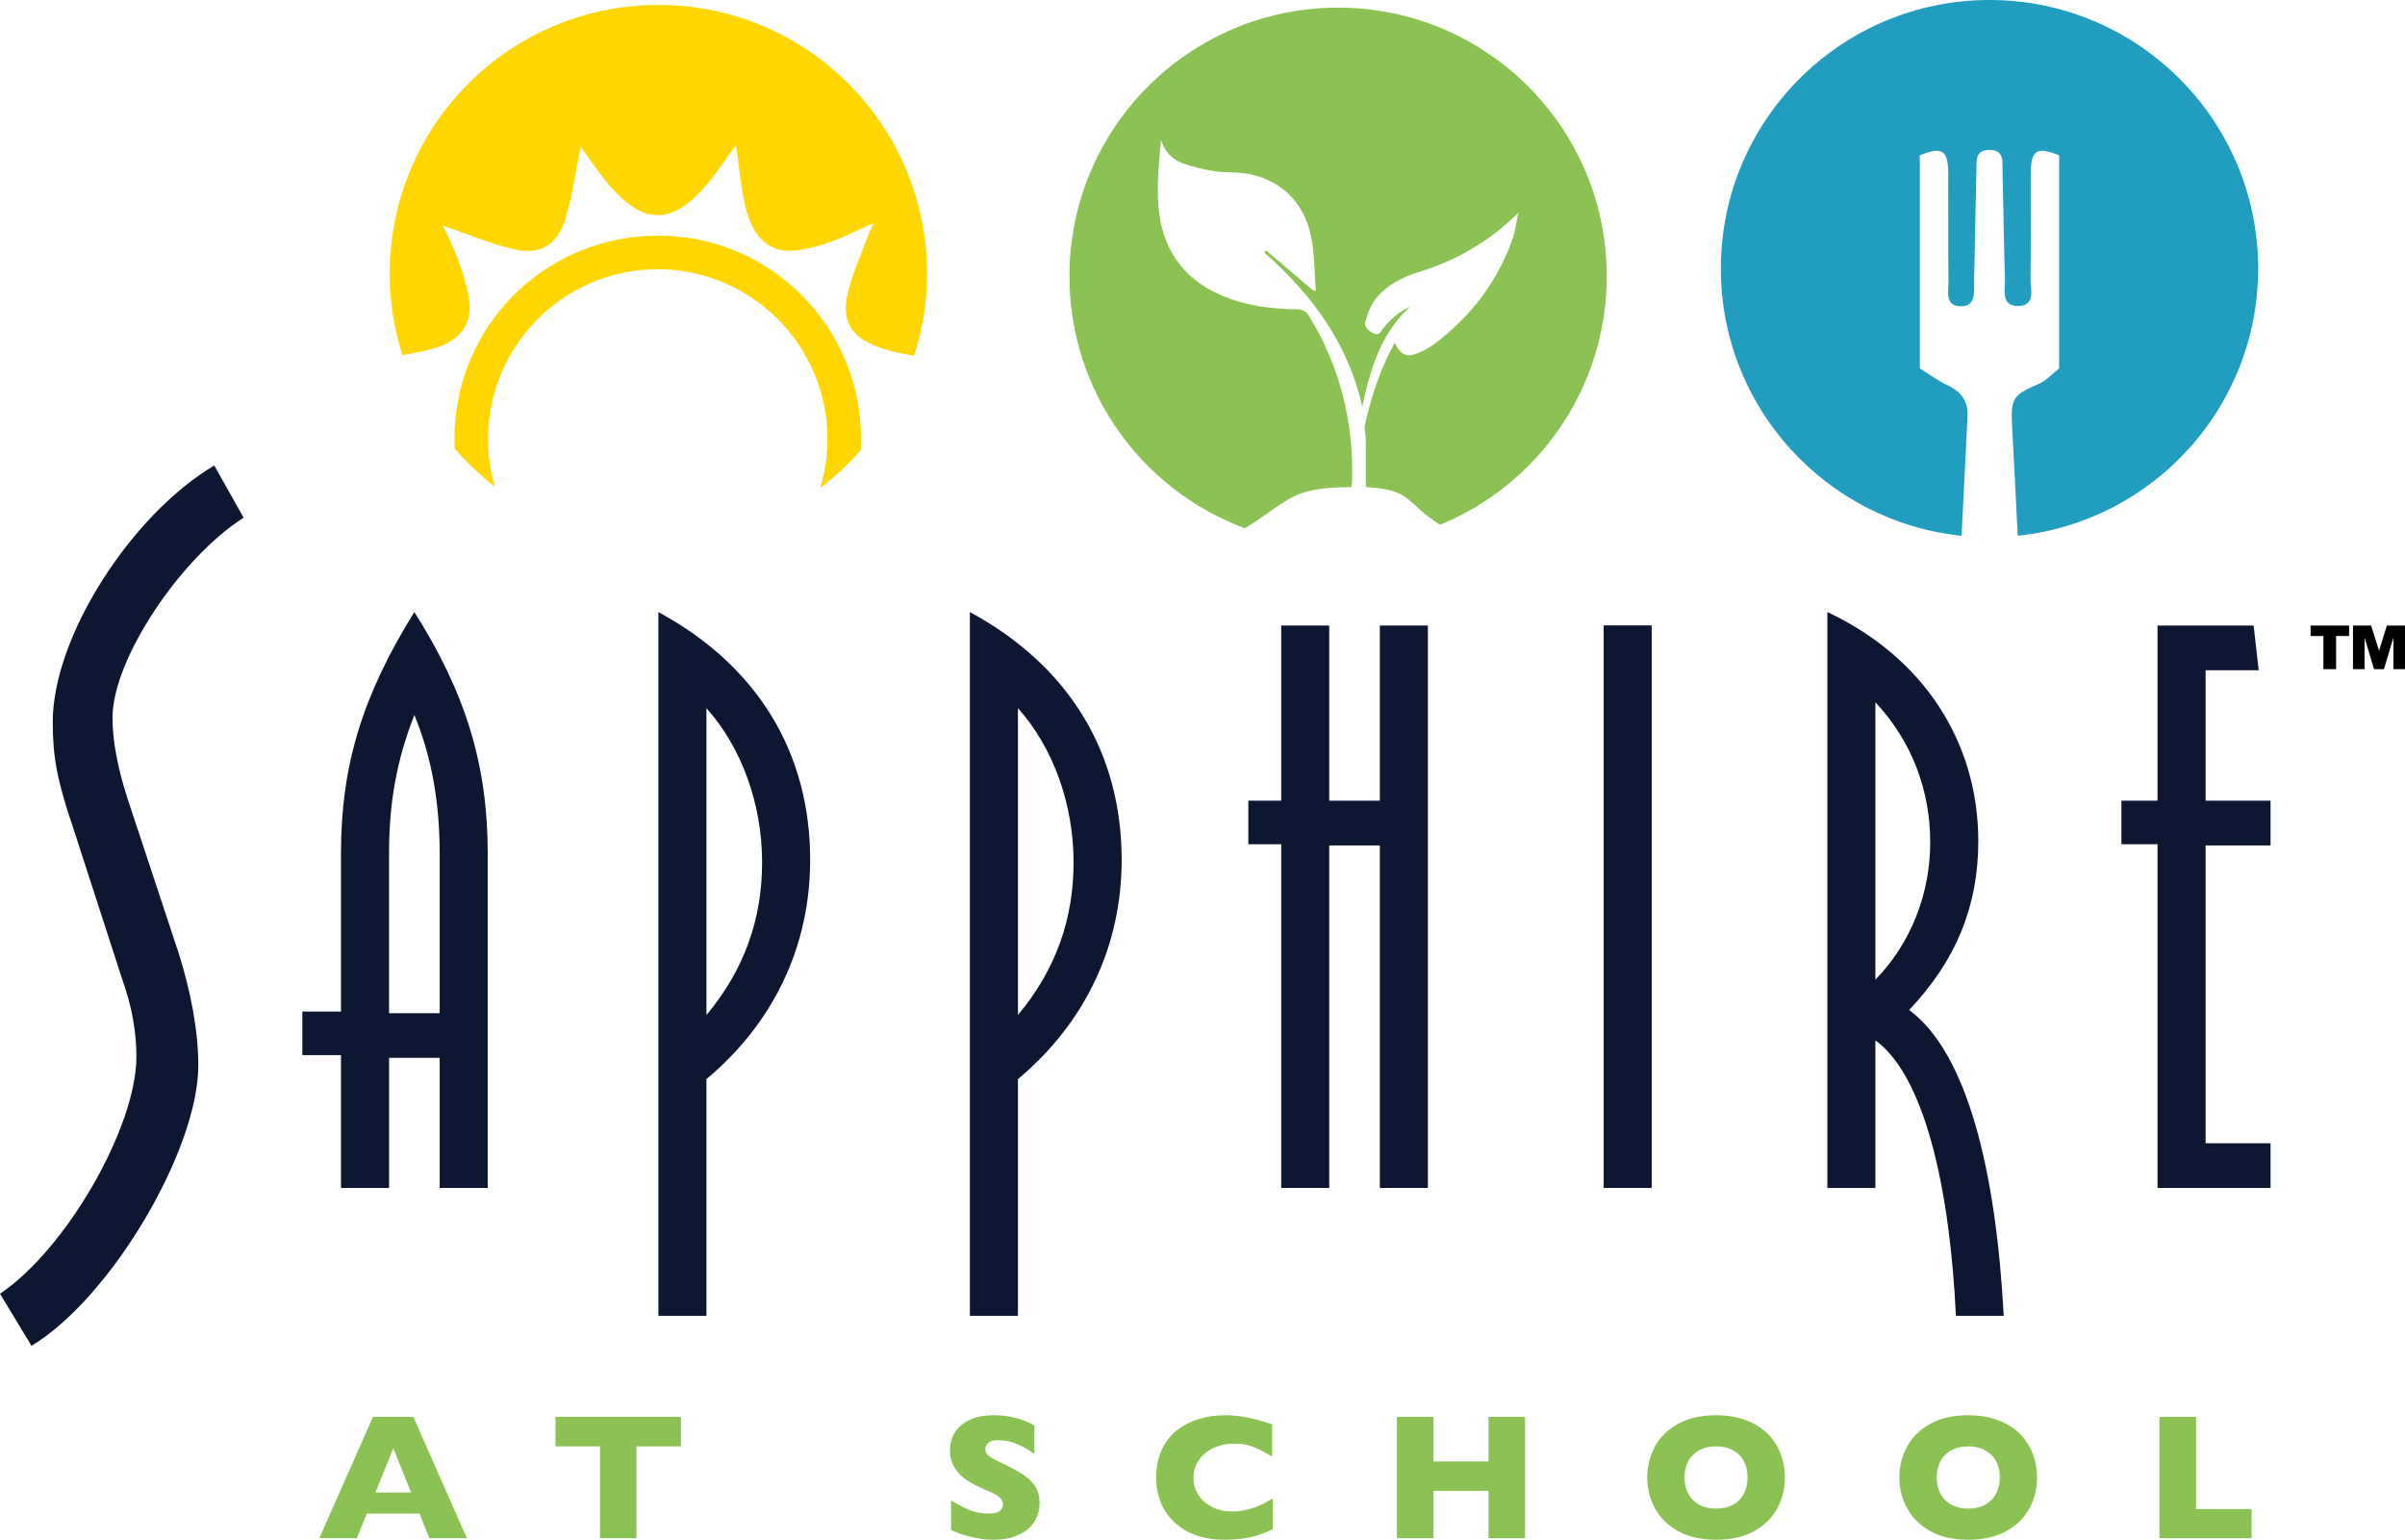
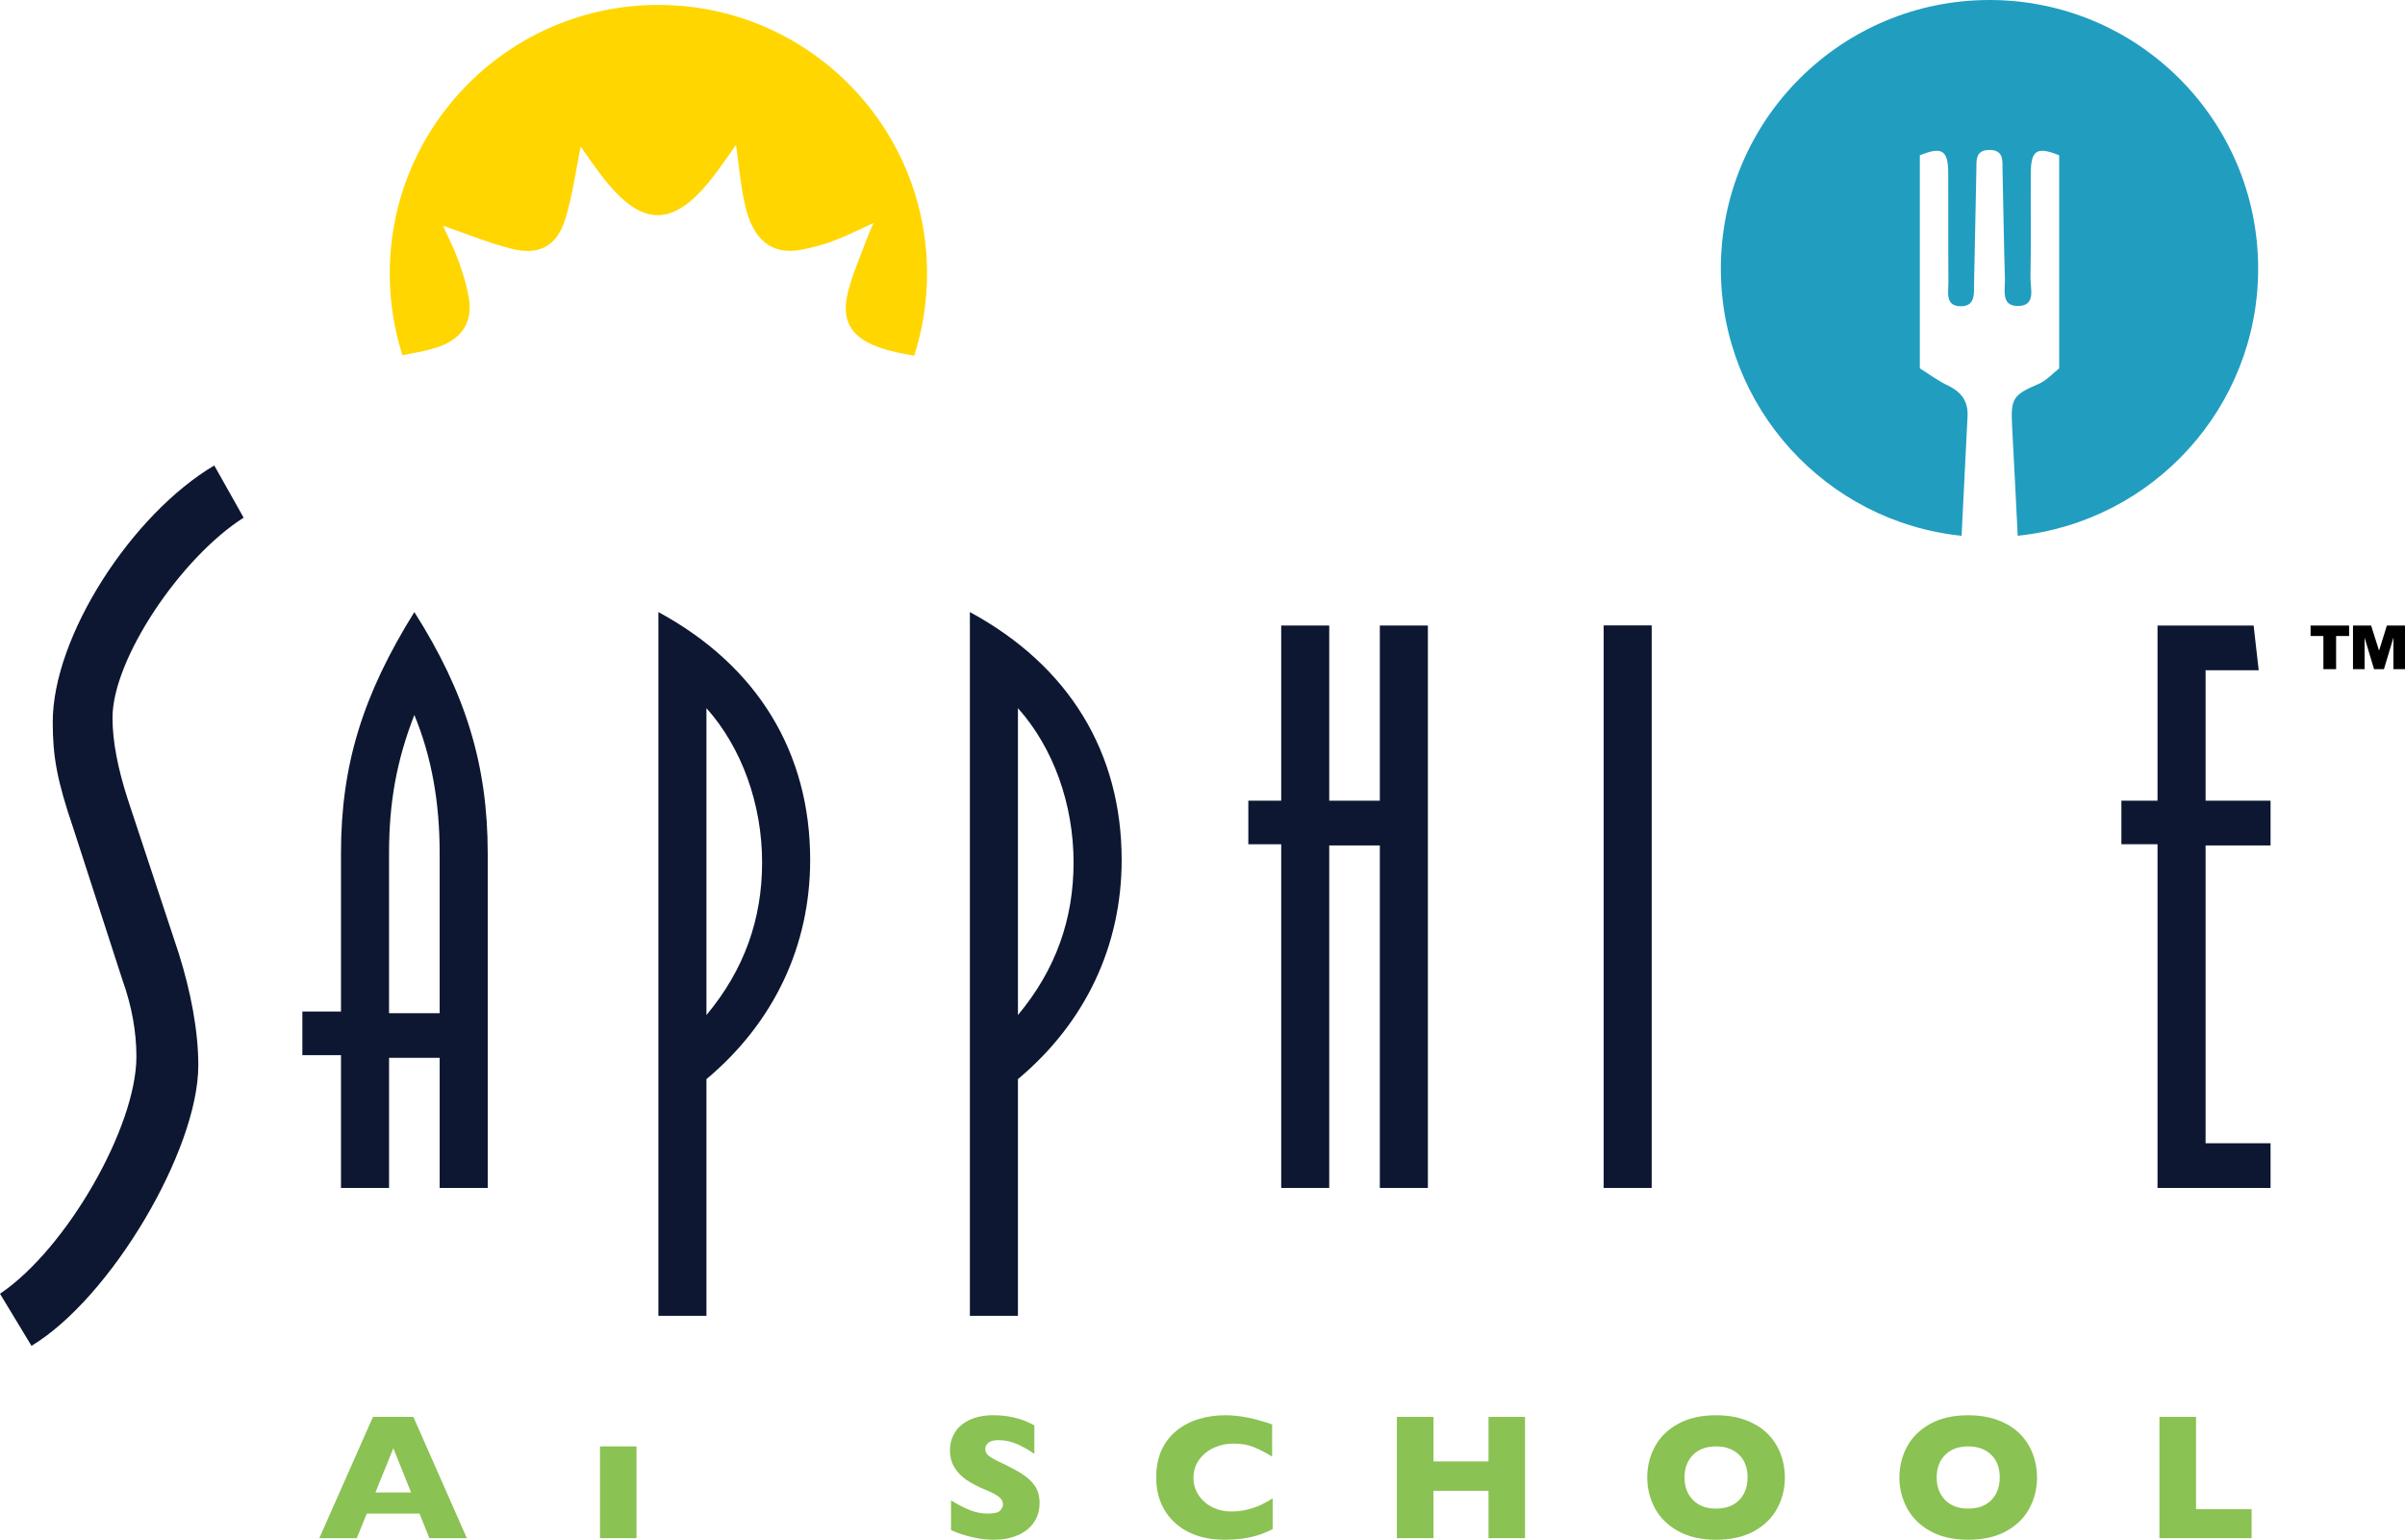
<svg xmlns="http://www.w3.org/2000/svg" version="1.1" x="0px" y="0px" width="343.645px" height="220.035px" viewBox="0 0 343.645 220.035" style="enable-background:new 0 0 343.645 220.035;" xml:space="preserve">
  <style type="text/css">
	.st0{fill:#FFD600;}
	.st1{fill:#219DC0;}
	.st2{fill:#0D1731;}
	.st3{fill:#8AC253;}
</style>
  <defs>
</defs>
  <g>
    <path class="st0" d="M61.848,49.829c4.101-1.132,5.785-3.731,5.129-7.369c-0.325-1.802-0.88-3.58-1.508-5.304   c-0.617-1.695-1.458-3.308-2.176-4.904c3.306,1.133,6.495,2.454,9.804,3.3c3.884,0.994,6.443-0.342,7.651-4.174   c1.067-3.386,1.51-6.969,2.221-10.433c1.059,1.467,2.176,3.16,3.438,4.738c5.39,6.734,9.723,6.756,15.093,0.074   c1.279-1.592,2.408-3.305,3.668-5.049c0.425,2.937,0.651,5.805,1.283,8.581c1.147,5.037,3.845,7.152,7.913,6.42   c1.598-0.287,3.193-0.712,4.712-1.28c1.842-0.689,3.602-1.595,5.758-2.57c-0.364,0.827-0.628,1.348-0.828,1.893   c-0.973,2.654-2.153,5.257-2.839,7.984c-1.006,4.001,0.364,6.391,4.25,7.833c1.645,0.61,3.407,0.954,5.144,1.251   c0.022,0.004,0.044,0.006,0.065,0.009c1.188-3.701,1.836-7.644,1.836-11.74c0-21.2-17.186-38.386-38.386-38.386   c-21.2,0-38.386,17.186-38.386,38.386c0,4.065,0.637,7.979,1.807,11.656C58.968,50.499,60.425,50.222,61.848,49.829z" />
-     <path class="st0" d="M94.075,33.675C77.9,33.66,64.929,46.595,64.931,62.739c0,0.456,0.014,0.909,0.034,1.36   c1.724,2.005,3.649,3.83,5.748,5.443c-0.63-2.144-0.976-4.407-0.98-6.747c-0.022-13.41,10.838-24.309,24.229-24.317   c13.386-0.008,24.283,10.894,24.271,24.282c-0.002,2.422-0.367,4.761-1.036,6.969c2.114-1.598,4.052-3.413,5.792-5.406   c0.029-0.532,0.045-1.067,0.045-1.606C123.034,46.677,110.083,33.69,94.075,33.675z" />
  </g>
  <path class="st1" d="M284.275,0c-21.2,0-38.386,17.186-38.386,38.386c0,19.853,15.072,36.184,34.397,38.18  c0.286-5.697,0.567-11.394,0.852-17.091c0.104-2.085-0.859-3.457-2.766-4.359c-1.422-0.673-2.705-1.64-4.05-2.476  c0-10.149,0-20.299,0-30.448c3.178-1.291,4.042-0.756,4.058,2.598c0.025,5.159-0.021,10.317,0.025,15.476  c0.013,1.452-0.543,3.549,1.86,3.496c2.049-0.045,1.775-1.926,1.805-3.361c0.113-5.352,0.207-10.704,0.328-16.056  c0.03-1.332-0.224-2.919,1.876-2.916c2.102,0.003,1.834,1.595,1.865,2.924c0.121,5.157,0.183,10.315,0.341,15.471  c0.047,1.535-0.601,3.886,1.803,3.903c2.71,0.019,1.819-2.489,1.848-4.05c0.092-4.962,0.016-9.927,0.041-14.891  c0.017-3.354,0.871-3.883,4.059-2.594c0,10.149,0,20.299,0,30.448c-0.965,0.752-1.826,1.748-2.914,2.213  c-3.72,1.591-4.025,2.094-3.811,6.076c0.281,5.21,0.541,10.421,0.801,15.633c19.305-2.015,34.356-18.336,34.356-38.175  C322.661,17.186,305.475,0,284.275,0z" />
  <g>
    <path d="M330.153,90.887v-1.496h5.506v1.496h-1.858v4.741h-1.816v-4.741H330.153z M338.803,89.391l1.135,3.589l1.118-3.589h2.589   v6.237h-1.656v-4.515l-1.353,4.515h-1.412l-1.353-4.503v4.503h-1.656v-6.237H338.803z" />
  </g>
  <g>
    <path class="st2" d="M34.811,73.975c-9.005,5.745-18.735,20.209-18.735,28.592c0,3.415,0.772,7.294,2.174,11.637l7.294,22.046   c1.708,5.433,2.791,11.022,2.791,15.99c0,12.105-12.5,33.251-23.835,40.084L0,184.881c9.468-6.373,19.491-23.796,19.491-33.89   c0-3.407-0.617-7.142-2.017-11.014l-6.985-21.573c-2.331-6.838-2.954-10.253-2.954-15.223c0-12.258,11.281-29.676,23.082-36.664" />
    <path class="st2" d="M100.943,145.052v-43.856c5.057,5.669,7.951,13.739,7.951,22.051   C108.894,131.321,106.366,138.552,100.943,145.052 M100.943,154.211c9.636-8.071,14.82-19.034,14.82-31.325   c0-15.302-7.469-27.711-21.688-35.421v100.57h6.868V154.211z" />
    <path class="st2" d="M145.451,145.052v-43.856c5.064,5.669,7.949,13.739,7.949,22.051   C153.4,131.321,150.874,138.552,145.451,145.052 M145.451,154.211c9.638-8.071,14.82-19.034,14.82-31.325   c0-15.302-7.469-27.711-21.688-35.421v100.57h6.868V154.211z" />
-     <path class="st2" d="M267.97,139.998v-39.642c5.178,5.54,7.835,12.529,7.835,20C275.806,127.702,273.035,134.82,267.97,139.998    M267.97,148.67c6.993,5.062,10.641,21.023,11.504,39.365h6.833c-1.109-20.749-5.199-37.557-13.515-43.706   c6.748-7.102,9.882-14.935,9.882-24.094c0-14.34-7.956-26.384-21.568-32.77v82.294h6.865V148.67z" />
    <polyline class="st2" points="324.434,120.817 324.434,114.423 315.152,114.423 315.152,109.881 315.152,95.78 322.741,95.78    322.171,90.768 322.021,89.391 319.063,89.391 308.284,89.391 308.284,107.189 308.284,114.42 303.121,114.42 303.121,120.647    308.284,120.647 308.284,169.759 324.434,169.759 324.434,163.373 315.152,163.373 315.152,120.817  " />
    <polyline class="st2" points="197.162,89.39 197.162,114.422 189.931,114.422 189.931,89.39 183.07,89.39 183.07,114.42    178.371,114.42 178.371,120.646 183.07,120.646 183.07,169.759 189.931,169.759 189.931,120.816 197.162,120.816 197.162,169.759    204.027,169.759 204.027,89.39  " />
    <path class="st2" d="M59.206,87.465c-7.348,11.813-10.483,21.806-10.483,34.463v22.622h-5.519v6.232h5.519v18.978h6.868v-18.593   h7.231v18.593h6.868v-47.831C69.689,109.397,66.551,99.029,59.206,87.465 M62.821,144.786H55.59v-22.857   c0-7.229,1.081-13.259,3.616-19.76c2.53,6.14,3.616,12.647,3.616,19.76V144.786z" />
    <polyline class="st2" points="236.007,169.759 229.144,169.759 229.144,89.371 236.007,89.371  " />
  </g>
  <g>
    <path class="st3" d="M66.707,219.81h-5.352l-1.413-3.514h-7.527l-1.438,3.514h-5.352l7.665-17.33h5.776L66.707,219.81z    M58.742,213.283l-2.538-6.326l-2.563,6.326H58.742z" />
-     <path class="st3" d="M97.298,206.694h-6.352v13.116h-5.214v-13.116H79.38v-4.214h17.918V206.694z" />
+     <path class="st3" d="M97.298,206.694h-6.352v13.116h-5.214v-13.116H79.38h17.918V206.694z" />
    <path class="st3" d="M148.544,214.771c0,1.084-0.277,2.021-0.832,2.813s-1.327,1.398-2.319,1.819s-2.13,0.631-3.413,0.631   c-0.358,0-0.799-0.022-1.319-0.068c-0.521-0.046-1.213-0.173-2.076-0.381c-0.862-0.209-1.761-0.518-2.694-0.926v-4.251   c0.876,0.542,1.736,0.992,2.582,1.351c0.847,0.358,1.753,0.537,2.72,0.537c0.892,0,1.47-0.147,1.731-0.443   c0.263-0.296,0.395-0.573,0.395-0.832c0-0.467-0.226-0.86-0.676-1.182c-0.45-0.32-1.104-0.652-1.963-0.994   c-0.95-0.399-1.784-0.835-2.501-1.307c-0.717-0.471-1.302-1.061-1.757-1.769c-0.454-0.709-0.681-1.547-0.681-2.514   c0-0.934,0.229-1.777,0.688-2.532c0.458-0.754,1.158-1.356,2.101-1.807c0.941-0.45,2.092-0.675,3.451-0.675   c0.967,0,1.86,0.094,2.682,0.281s1.498,0.398,2.032,0.631c0.533,0.234,0.9,0.417,1.1,0.551v4.063   c-0.708-0.509-1.498-0.963-2.369-1.363c-0.871-0.399-1.803-0.6-2.795-0.6c-0.649,0-1.121,0.125-1.412,0.375   c-0.292,0.25-0.438,0.559-0.438,0.925c0,0.343,0.146,0.638,0.438,0.888c0.291,0.251,0.812,0.555,1.562,0.913   c1.334,0.625,2.4,1.188,3.201,1.688c0.8,0.5,1.428,1.077,1.882,1.731S148.544,213.796,148.544,214.771z" />
    <path class="st3" d="M181.849,218.51c-0.717,0.376-1.45,0.676-2.2,0.9c-0.75,0.226-1.507,0.386-2.27,0.481   s-1.553,0.144-2.369,0.144c-1.509,0-2.861-0.208-4.058-0.625c-1.196-0.416-2.234-1.031-3.113-1.844   c-0.88-0.813-1.538-1.764-1.976-2.852c-0.438-1.087-0.656-2.281-0.656-3.582c0-1.492,0.258-2.799,0.774-3.92s1.24-2.053,2.17-2.794   c0.929-0.742,1.988-1.29,3.176-1.645s2.44-0.531,3.757-0.531c1.968,0,4.197,0.438,6.689,1.312v4.602   c-0.858-0.533-1.706-0.978-2.544-1.332c-0.838-0.354-1.823-0.531-2.957-0.531c-1.009,0-1.951,0.2-2.826,0.601   c-0.875,0.399-1.579,0.971-2.113,1.713c-0.533,0.742-0.8,1.608-0.8,2.601c0,0.875,0.233,1.678,0.7,2.407s1.114,1.309,1.944,1.737   c0.829,0.43,1.765,0.645,2.807,0.645c0.842,0,1.639-0.103,2.389-0.307s1.382-0.432,1.895-0.682s1.039-0.546,1.581-0.888V218.51z" />
    <path class="st3" d="M217.906,219.81h-5.215v-6.765h-7.864v6.765H199.6v-17.33h5.227v6.364h7.864v-6.364h5.215V219.81z" />
    <path class="st3" d="M255.038,211.133c0,1.617-0.373,3.105-1.119,4.464c-0.746,1.359-1.857,2.438-3.332,3.238   c-1.476,0.801-3.272,1.2-5.39,1.2c-2.143,0-3.955-0.416-5.438-1.25c-1.484-0.833-2.587-1.93-3.308-3.288s-1.081-2.813-1.081-4.364   c0-1.559,0.357-3.015,1.075-4.37c0.717-1.354,1.819-2.446,3.307-3.275c1.488-0.83,3.303-1.244,5.445-1.244   c1.601,0,3.028,0.237,4.283,0.713c1.254,0.475,2.285,1.119,3.094,1.932s1.422,1.759,1.839,2.838   C254.829,208.805,255.038,209.941,255.038,211.133z M249.711,211.133c0-0.65-0.096-1.244-0.287-1.781   c-0.192-0.538-0.481-1.005-0.869-1.4c-0.388-0.396-0.86-0.705-1.419-0.926s-1.205-0.331-1.938-0.331   c-1.4,0-2.501,0.408-3.301,1.226c-0.8,0.816-1.2,1.888-1.2,3.213s0.402,2.399,1.206,3.22c0.805,0.821,1.903,1.231,3.295,1.231   c0.959,0,1.775-0.189,2.451-0.568c0.675-0.38,1.188-0.904,1.538-1.576C249.536,212.768,249.711,212,249.711,211.133z" />
    <path class="st3" d="M291.069,211.133c0,1.617-0.373,3.105-1.119,4.464c-0.746,1.359-1.857,2.438-3.332,3.238   c-1.476,0.801-3.272,1.2-5.39,1.2c-2.143,0-3.955-0.416-5.438-1.25c-1.484-0.833-2.587-1.93-3.308-3.288s-1.081-2.813-1.081-4.364   c0-1.559,0.357-3.015,1.075-4.37c0.717-1.354,1.819-2.446,3.307-3.275c1.488-0.83,3.303-1.244,5.445-1.244   c1.601,0,3.028,0.237,4.283,0.713c1.254,0.475,2.285,1.119,3.094,1.932s1.422,1.759,1.839,2.838   C290.86,208.805,291.069,209.941,291.069,211.133z M285.742,211.133c0-0.65-0.096-1.244-0.287-1.781   c-0.192-0.538-0.481-1.005-0.869-1.4c-0.388-0.396-0.86-0.705-1.419-0.926s-1.205-0.331-1.938-0.331   c-1.4,0-2.501,0.408-3.301,1.226c-0.8,0.816-1.2,1.888-1.2,3.213s0.402,2.399,1.206,3.22c0.805,0.821,1.903,1.231,3.295,1.231   c0.959,0,1.775-0.189,2.451-0.568c0.675-0.38,1.188-0.904,1.538-1.576C285.567,212.768,285.742,212,285.742,211.133z" />
    <path class="st3" d="M321.724,219.81h-13.166v-17.33h5.227v13.179h7.939V219.81z" />
  </g>
-   <path class="st3" d="M191.199,1.094c-21.2,0-38.386,17.186-38.386,38.386c0,16.519,10.436,30.598,25.073,36.012  c6.748-4.218,6.567-5.827,15.214-5.887c0.042-0.399,0.096-0.705,0.103-1.012c0.206-8.383-1.744-16.197-6.123-23.386  c-0.446-0.732-0.924-0.992-1.777-1.003c-3.657-0.046-7.26-0.513-10.662-1.944c-5.759-2.421-8.712-6.93-9.135-13.023  c-0.212-3.049,0.104-6.135,0.376-9.234c0.543,1.692,1.621,2.817,3.176,3.357c1.438,0.499,2.942,0.873,4.448,1.098  c1.672,0.25,3.421,0.074,5.062,0.427c5.011,1.076,8.155,4.546,8.93,9.832c0.329,2.243,0.352,4.53,0.514,6.797  c-0.122-0.001-0.244-0.002-0.366-0.003c-2.244-1.905-4.489-3.809-6.733-5.714c-0.094,0.085-0.189,0.17-0.284,0.255  c6.774,6.009,12.012,12.98,14.016,22.07c1.141-5.34,2.643-10.441,6.826-14.282c-1.552,0.675-2.753,1.782-3.827,3.061  c-0.343,0.409-0.494,1.138-1.353,0.746c-0.768-0.35-1.398-0.901-1.19-1.689c0.293-1.108,0.714-2.274,1.404-3.166  c1.598-2.066,3.877-3.204,6.338-3.959c5.351-1.641,10.023-4.383,14.117-8.429c-0.269,1.235-0.416,2.513-0.827,3.699  c-2.152,6.199-6.008,11.159-11.222,15.088c-0.563,0.424-1.202,0.766-1.844,1.065c-1.989,0.926-2.773,0.662-3.787-1.247  c-2.056,3.673-3.318,7.607-4.238,11.655c-0.15,0.661,0.104,1.406,0.109,2.113c0.018,2.249,0.007,4.497,0.007,6.828  c6.783,0.391,5.494,2.17,10.618,5.385c13.969-5.74,23.81-19.475,23.81-35.514C229.585,18.28,212.399,1.094,191.199,1.094z" />
</svg>